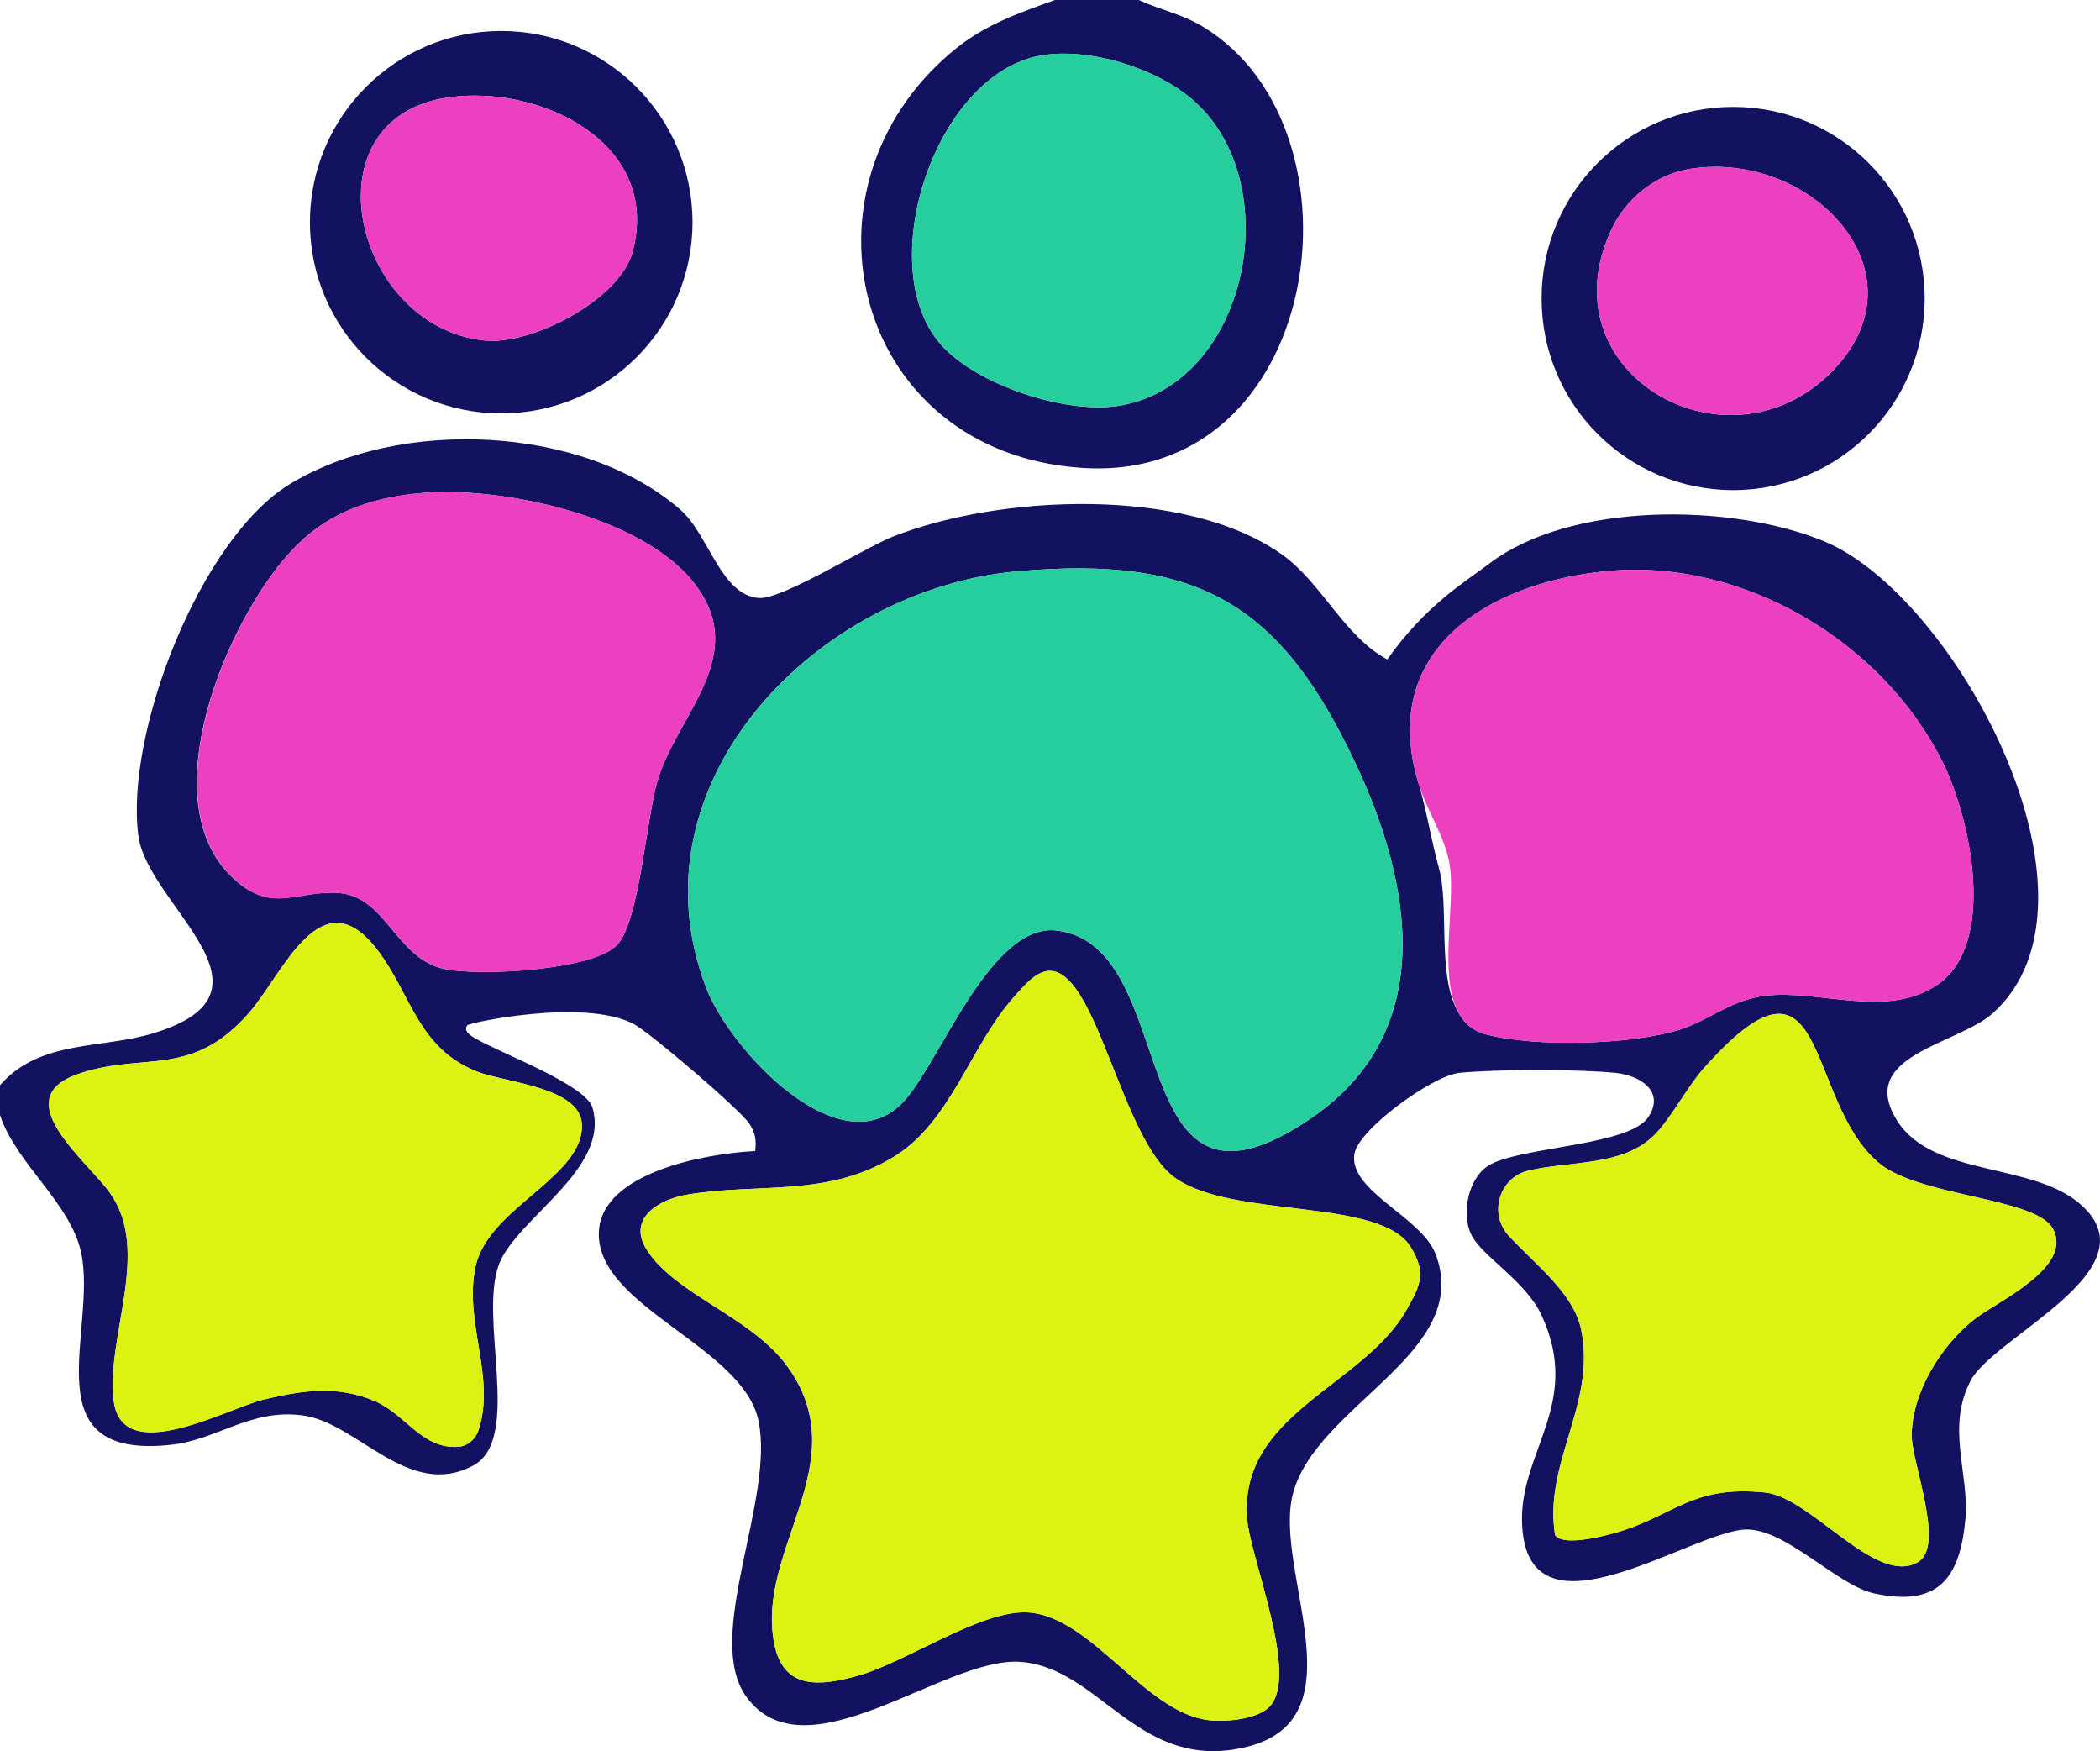
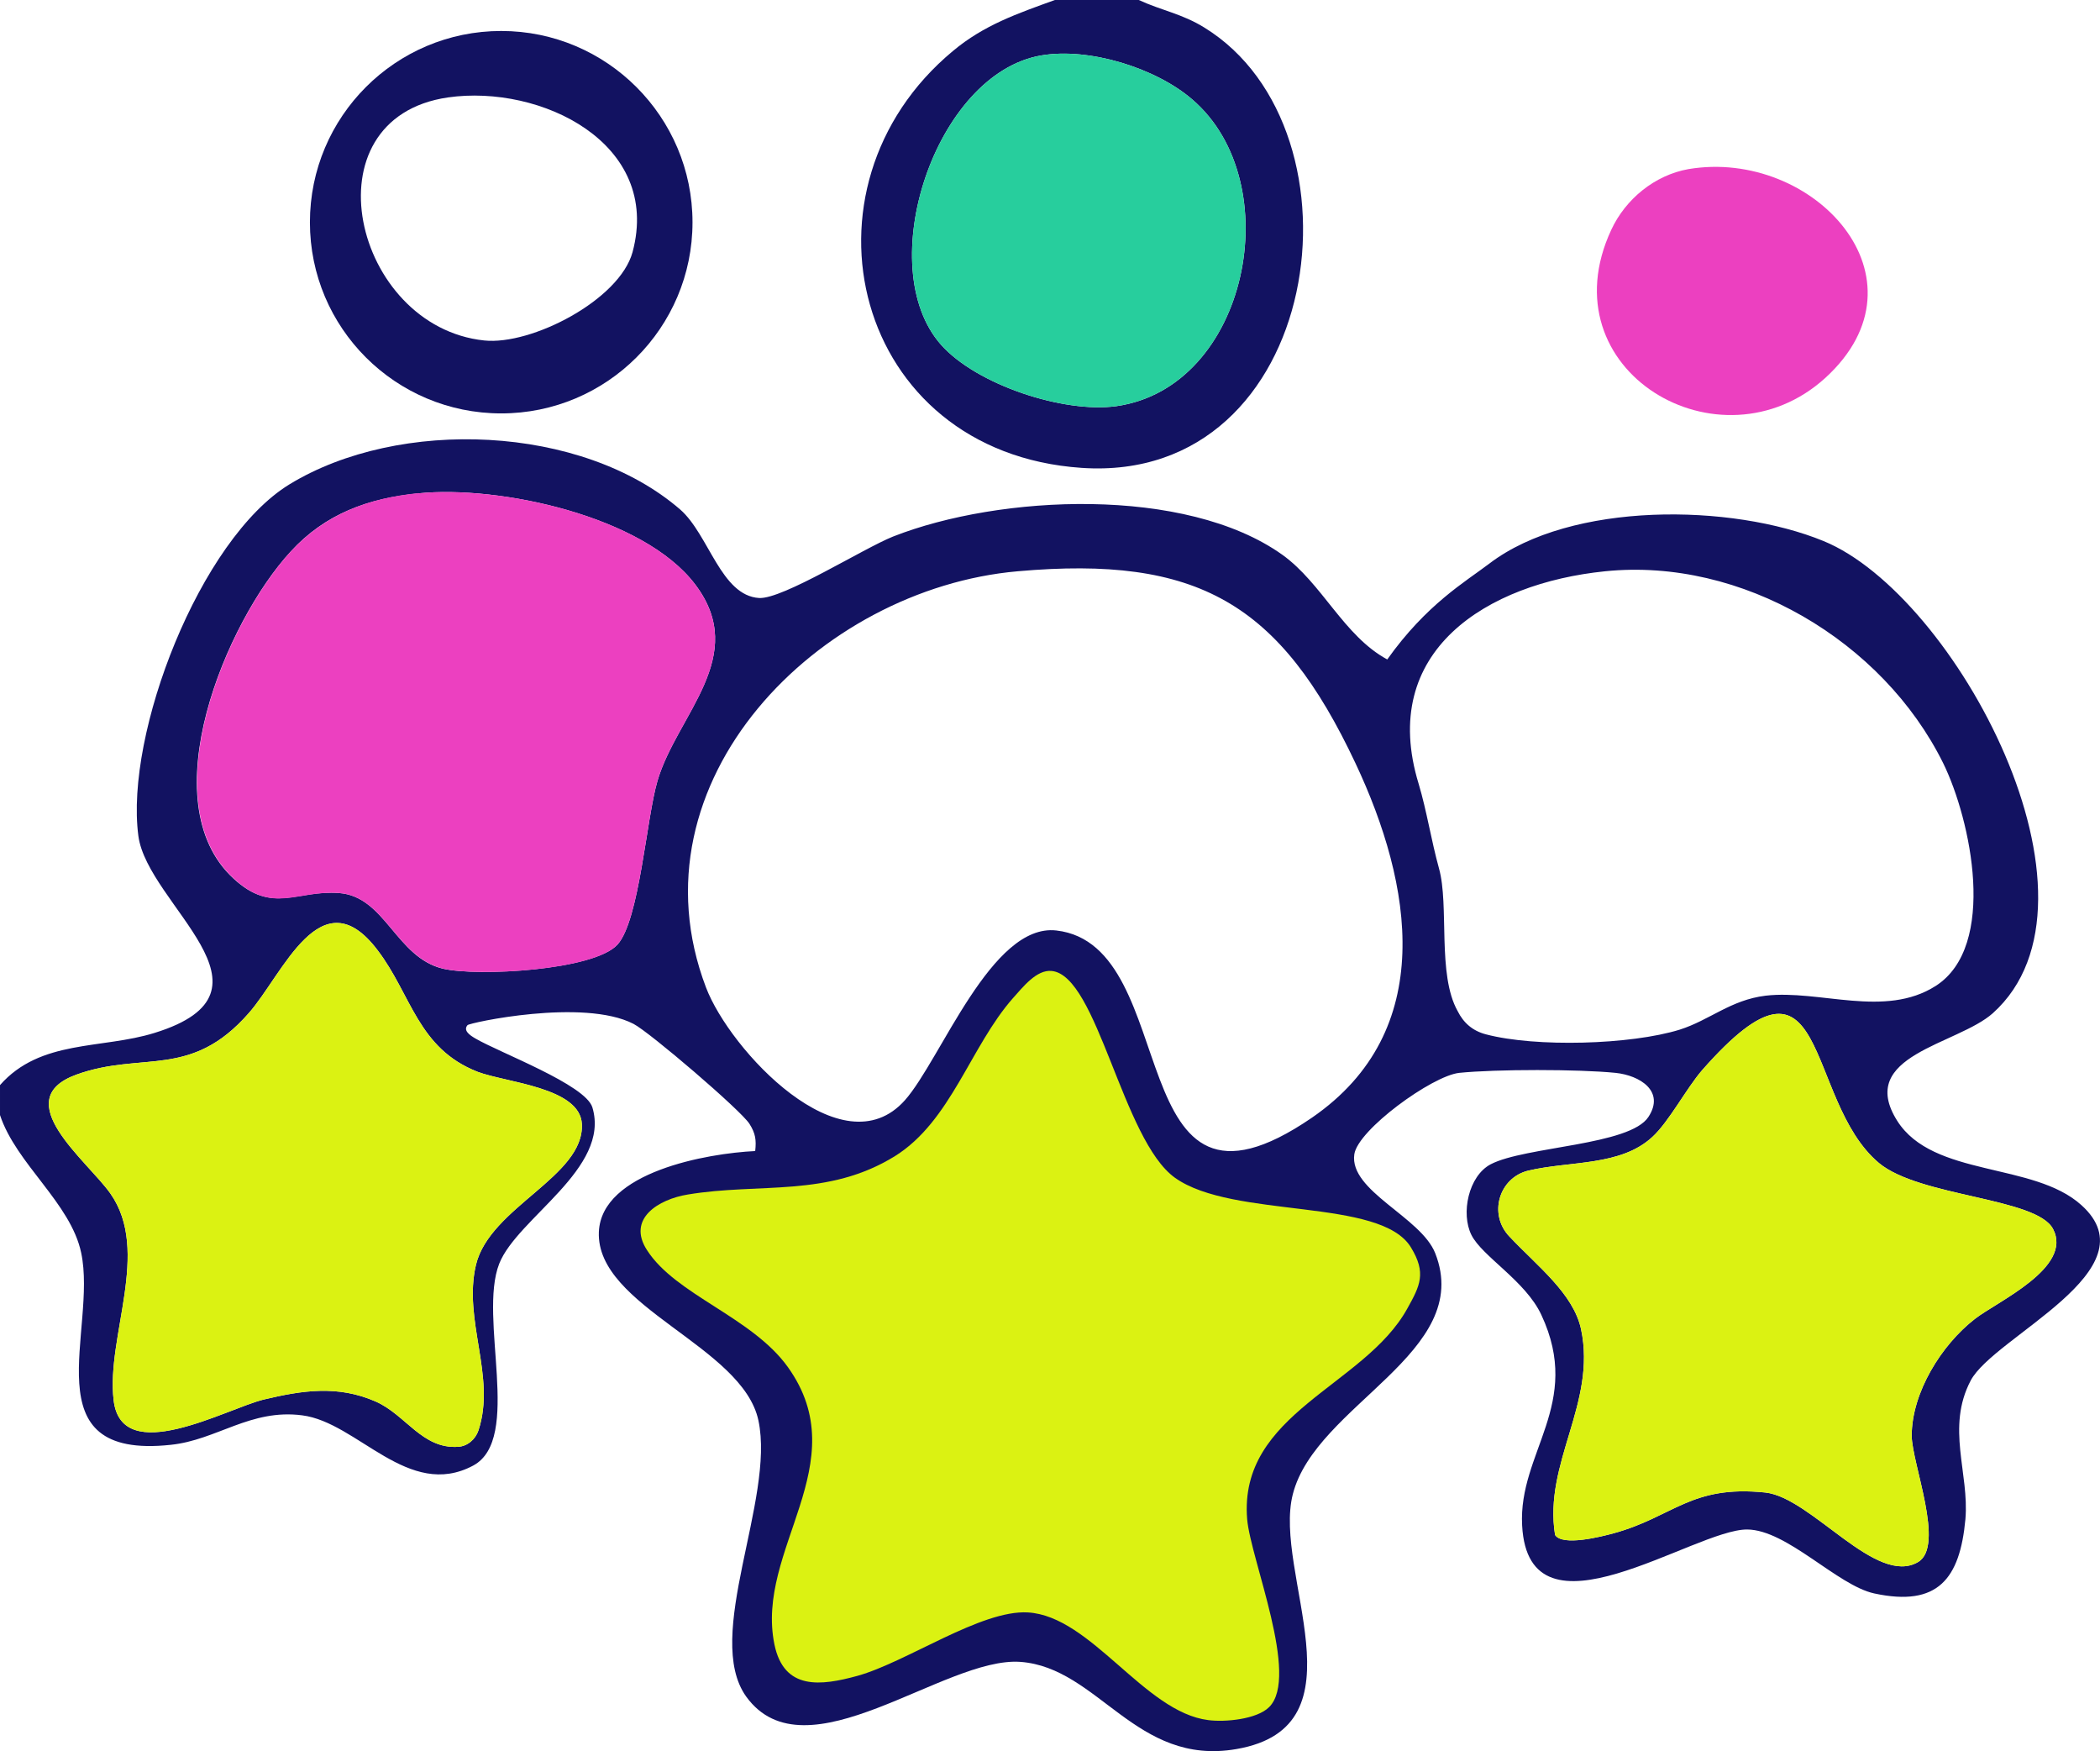
<svg xmlns="http://www.w3.org/2000/svg" id="Ebene_1" data-name="Ebene 1" viewBox="0 0 84.09 70.1">
  <defs>
    <style>
      .cls-1 {
        fill: #121261;
      }

      .cls-2 {
        fill: #ec40c0;
      }

      .cls-3 {
        fill: #dbf212;
      }

      .cls-4 {
        fill: #27ce9d;
      }
    </style>
  </defs>
  <g id="Ebene_1-2" data-name="Ebene 1">
    <g id="_Übernahmemöglichkeiten" data-name="Übernahmemöglichkeiten">
      <g>
        <g>
-           <path class="cls-1" d="M83.34,48.24c-1.92-1.73-5.93-1.1-7.37-3.37-1.66-2.63,2.41-3.04,3.83-4.31,5.05-4.54-1.5-16.74-6.78-18.9-3.68-1.51-10.11-1.59-13.38.9-.96.73-2.52,1.63-4.09,3.84-1.74-.94-2.61-3.05-4.2-4.19-3.87-2.76-11.32-2.41-15.59-.73-1.18.47-4.41,2.51-5.36,2.46-1.53-.09-2.01-2.53-3.16-3.54-3.94-3.41-11.26-3.69-15.65-1.01-3.59,2.2-6.59,9.98-6.05,14.07.36,2.76,6.06,6.22.65,7.89-2.12.66-4.57.25-6.19,2.09v1.2c.65,1.96,2.83,3.52,3.25,5.51.66,3.09-2.06,8.3,3.59,7.69,1.84-.19,3.19-1.45,5.26-1.18,2.22.28,4.25,3.4,6.85,2.01,1.98-1.07.19-5.91,1.04-8.08.72-1.83,4.47-3.81,3.73-6.26-.28-.91-3.72-2.19-4.69-2.76-.26-.15-.48-.33-.31-.53.05-.09,4.64-1.09,6.65-.05.64.33,4.29,3.45,4.64,4,.24.38.28.64.23,1.09-1.9.09-6.16.83-6.26,3.24-.12,3,5.76,4.56,6.39,7.55.67,3.16-2.22,8.64-.49,11.05,2.39,3.3,7.93-1.61,10.98-1.39,3.13.23,4.62,4.19,8.65,3.49,5.24-.9,1.44-7.06,2.26-10.21.92-3.58,7.27-5.66,5.7-9.64-.57-1.45-3.45-2.49-3.24-3.96.14-.98,3.11-3.14,4.2-3.26,1.48-.15,4.78-.15,6.26,0,.97.1,1.99.73,1.32,1.76-.74,1.15-4.94,1.18-6.32,1.9-.89.47-1.2,1.97-.77,2.83.43.86,2.17,1.84,2.8,3.2,1.67,3.57-.93,5.5-.77,8.43.26,4.92,6.88.15,9.01.16,1.6.01,3.61,2.24,5.09,2.56,2.55.55,3.43-.59,3.65-2.97.16-1.85-.78-3.66.21-5.55.93-1.77,7.33-4.43,4.43-7.03ZM19.13,42.91c1.14.43,4.1.62,4.17,2.09.1,2.1-3.68,3.32-4.24,5.63-.53,2.22.81,4.47.1,6.63-.12.36-.44.64-.82.66-1.44.09-2.09-1.28-3.29-1.81-1.52-.67-2.95-.45-4.5-.08-1.5.37-5.69,2.74-6,.02-.3-2.55,1.5-5.95-.13-8.27-.93-1.32-4.13-3.75-1.36-4.76,2.64-.95,4.57.2,6.9-2.46,1.37-1.55,2.89-5.52,5.16-2.52,1.36,1.78,1.6,3.93,4.01,4.87ZM24.73,37.81c-.94,1.04-5.62,1.29-6.99.97-1.89-.45-2.31-2.9-4.17-3.03-1.69-.13-2.66.86-4.22-.58-3.34-3.07-.29-10.3,2.29-13.09,1.38-1.51,3.1-2.13,5.11-2.33,3.24-.33,9.02.91,11.09,3.65,2.18,2.88-.73,5.21-1.51,7.85-.45,1.52-.72,5.57-1.6,6.56ZM56.5,49.94c.62,1.02.37,1.52-.15,2.45-1.72,3.11-6.76,4.17-6.41,8.43.14,1.61,2.11,6.3.88,7.52-.49.49-1.77.61-2.44.52-2.56-.32-4.68-4.16-7.22-4.31-1.88-.11-4.85,1.99-6.83,2.54-1.46.4-2.94.59-3.32-1.26-.78-3.8,3.3-7.24.54-11.1-1.44-2.01-4.48-2.88-5.64-4.68-.82-1.26.46-2.04,1.63-2.23,2.87-.48,5.61.13,8.3-1.54,2.24-1.4,3.02-4.39,4.72-6.32.39-.43.94-1.15,1.55-1.09,1.84.17,2.83,6.77,4.94,8.28,2.33,1.66,8.24.78,9.45,2.79ZM52.54,44.74c-7.77,5.33-5.08-6.9-10.24-7.49-2.6-.3-4.62,5.16-6.06,6.79-2.52,2.84-7.02-2.01-7.97-4.51-3.14-8.26,4.51-15.96,12.48-16.66,7.21-.64,10.51,1.27,13.53,7.69,2.28,4.84,3.3,10.71-1.74,14.18ZM59.51,41.41c-.55-.14-.91-.47-1.14-.93-.83-1.47-.33-4.22-.75-5.72-.31-1.12-.49-2.3-.81-3.37-1.64-5.34,2.74-8.04,7.46-8.52,5.47-.56,11.12,2.79,13.54,7.68,1.11,2.26,2.19,7.33-.3,8.92-2.04,1.3-4.64.14-6.81.39-1.4.17-2.24.98-3.44,1.36-1.97.61-5.77.71-7.75.19ZM79.08,52.8c-1.34,1.04-2.53,2.95-2.53,4.68.01,1.11,1.34,4.4.26,5.05-1.68,1-4.27-2.58-6.12-2.78-2.99-.31-3.67.97-6.07,1.63-.51.14-2.05.53-2.35.07-.47-2.89,1.67-5.27,1.04-8.24-.31-1.43-1.75-2.52-2.87-3.71-.85-.89-.42-2.36.77-2.64,1.67-.39,3.68-.17,4.95-1.34.67-.61,1.36-1.94,2-2.68,5.12-5.82,4.05,1.18,7.08,3.72,1.64,1.36,6.31,1.38,6.97,2.64.81,1.55-2.25,2.91-3.13,3.6Z" />
+           <path class="cls-1" d="M83.34,48.24c-1.92-1.73-5.93-1.1-7.37-3.37-1.66-2.63,2.41-3.04,3.83-4.31,5.05-4.54-1.5-16.74-6.78-18.9-3.68-1.51-10.11-1.59-13.38.9-.96.73-2.52,1.63-4.09,3.84-1.74-.94-2.61-3.05-4.2-4.19-3.87-2.76-11.32-2.41-15.59-.73-1.18.47-4.41,2.51-5.36,2.46-1.53-.09-2.01-2.53-3.16-3.54-3.94-3.41-11.26-3.69-15.65-1.01-3.59,2.2-6.59,9.98-6.05,14.07.36,2.76,6.06,6.22.65,7.89-2.12.66-4.57.25-6.19,2.09v1.2c.65,1.96,2.83,3.52,3.25,5.51.66,3.09-2.06,8.3,3.59,7.69,1.84-.19,3.19-1.45,5.26-1.18,2.22.28,4.25,3.4,6.85,2.01,1.98-1.07.19-5.91,1.04-8.08.72-1.83,4.47-3.81,3.73-6.26-.28-.91-3.72-2.19-4.69-2.76-.26-.15-.48-.33-.31-.53.05-.09,4.64-1.09,6.65-.05.64.33,4.29,3.45,4.64,4,.24.38.28.64.23,1.09-1.9.09-6.16.83-6.26,3.24-.12,3,5.76,4.56,6.39,7.55.67,3.16-2.22,8.64-.49,11.05,2.39,3.3,7.93-1.61,10.98-1.39,3.13.23,4.62,4.19,8.65,3.49,5.24-.9,1.44-7.06,2.26-10.21.92-3.58,7.27-5.66,5.7-9.64-.57-1.45-3.45-2.49-3.24-3.96.14-.98,3.11-3.14,4.2-3.26,1.48-.15,4.78-.15,6.26,0,.97.1,1.99.73,1.32,1.76-.74,1.15-4.94,1.18-6.32,1.9-.89.47-1.2,1.97-.77,2.83.43.86,2.17,1.84,2.8,3.2,1.67,3.57-.93,5.5-.77,8.43.26,4.92,6.88.15,9.01.16,1.6.01,3.61,2.24,5.09,2.56,2.55.55,3.43-.59,3.65-2.97.16-1.85-.78-3.66.21-5.55.93-1.77,7.33-4.43,4.43-7.03ZM19.13,42.91c1.14.43,4.1.62,4.17,2.09.1,2.1-3.68,3.32-4.24,5.63-.53,2.22.81,4.47.1,6.63-.12.36-.44.64-.82.66-1.44.09-2.09-1.28-3.29-1.81-1.52-.67-2.95-.45-4.5-.08-1.5.37-5.69,2.74-6,.02-.3-2.55,1.5-5.95-.13-8.27-.93-1.32-4.13-3.75-1.36-4.76,2.64-.95,4.57.2,6.9-2.46,1.37-1.55,2.89-5.52,5.16-2.52,1.36,1.78,1.6,3.93,4.01,4.87ZM24.73,37.81c-.94,1.04-5.62,1.29-6.99.97-1.89-.45-2.31-2.9-4.17-3.03-1.69-.13-2.66.86-4.22-.58-3.34-3.07-.29-10.3,2.29-13.09,1.38-1.51,3.1-2.13,5.11-2.33,3.24-.33,9.02.91,11.09,3.65,2.18,2.88-.73,5.21-1.51,7.85-.45,1.52-.72,5.57-1.6,6.56ZM56.5,49.94ZM52.54,44.74c-7.77,5.33-5.08-6.9-10.24-7.49-2.6-.3-4.62,5.16-6.06,6.79-2.52,2.84-7.02-2.01-7.97-4.51-3.14-8.26,4.51-15.96,12.48-16.66,7.21-.64,10.51,1.27,13.53,7.69,2.28,4.84,3.3,10.71-1.74,14.18ZM59.51,41.41c-.55-.14-.91-.47-1.14-.93-.83-1.47-.33-4.22-.75-5.72-.31-1.12-.49-2.3-.81-3.37-1.64-5.34,2.74-8.04,7.46-8.52,5.47-.56,11.12,2.79,13.54,7.68,1.11,2.26,2.19,7.33-.3,8.92-2.04,1.3-4.64.14-6.81.39-1.4.17-2.24.98-3.44,1.36-1.97.61-5.77.71-7.75.19ZM79.08,52.8c-1.34,1.04-2.53,2.95-2.53,4.68.01,1.11,1.34,4.4.26,5.05-1.68,1-4.27-2.58-6.12-2.78-2.99-.31-3.67.97-6.07,1.63-.51.14-2.05.53-2.35.07-.47-2.89,1.67-5.27,1.04-8.24-.31-1.43-1.75-2.52-2.87-3.71-.85-.89-.42-2.36.77-2.64,1.67-.39,3.68-.17,4.95-1.34.67-.61,1.36-1.94,2-2.68,5.12-5.82,4.05,1.18,7.08,3.72,1.64,1.36,6.31,1.38,6.97,2.64.81,1.55-2.25,2.91-3.13,3.6Z" />
          <path class="cls-3" d="M79.08,52.8c-1.34,1.04-2.53,2.95-2.53,4.68.01,1.11,1.34,4.4.26,5.05-1.68,1-4.27-2.58-6.12-2.78-2.99-.31-3.67.97-6.07,1.63-.51.14-2.05.53-2.35.07-.47-2.89,1.67-5.27,1.04-8.24-.31-1.43-1.75-2.52-2.87-3.71-.85-.89-.42-2.36.77-2.64,1.67-.39,3.68-.17,4.95-1.34.67-.61,1.36-1.94,2-2.68,5.12-5.82,4.05,1.18,7.08,3.72,1.64,1.36,6.31,1.38,6.97,2.64.81,1.55-2.25,2.91-3.13,3.6Z" />
          <path class="cls-3" d="M23.3,45c.1,2.1-3.68,3.32-4.24,5.63-.53,2.22.81,4.47.1,6.63-.12.36-.44.64-.82.66-1.44.09-2.09-1.28-3.29-1.81-1.52-.67-2.95-.45-4.5-.08-1.5.37-5.69,2.74-6,.02-.3-2.55,1.5-5.95-.13-8.27-.93-1.32-4.13-3.75-1.36-4.76,2.64-.95,4.57.2,6.9-2.46,1.37-1.55,2.89-5.52,5.16-2.52,1.36,1.78,1.6,3.93,4.01,4.87,1.14.43,4.1.62,4.17,2.09Z" />
          <path class="cls-3" d="M56.35,52.39c-1.72,3.11-6.76,4.17-6.41,8.43.14,1.61,2.11,6.3.88,7.52-.49.49-1.77.61-2.44.52-2.56-.32-4.68-4.16-7.22-4.31-1.88-.11-4.85,1.99-6.83,2.54-1.46.4-2.94.59-3.32-1.26-.78-3.8,3.3-7.24.54-11.1-1.44-2.01-4.48-2.88-5.64-4.68-.82-1.26.46-2.04,1.63-2.23,2.87-.48,5.61.13,8.3-1.54,2.24-1.4,3.02-4.39,4.72-6.32.39-.43.94-1.15,1.55-1.09,1.84.17,2.83,6.77,4.94,8.28,2.33,1.66,8.24.78,9.45,2.79.62,1.02.37,1.52-.15,2.45Z" />
-           <path class="cls-4" d="M52.54,44.74c-7.77,5.33-5.08-6.9-10.24-7.49-2.6-.3-4.62,5.16-6.06,6.79-2.52,2.84-7.02-2.01-7.97-4.51-3.14-8.26,4.51-15.96,12.48-16.66,7.21-.64,10.51,1.27,13.53,7.69,2.28,4.84,3.3,10.71-1.74,14.18Z" />
-           <path class="cls-2" d="M77.51,39.47c-2.04,1.3-4.64.14-6.81.39-1.4.17-2.24.98-3.44,1.36-1.97.61-5.77.71-7.75.19-.55-.14-.91-.47-1.14-.93-.75-1.47-.1-4.23-.31-5.78-.15-1.15-.93-2.24-1.25-3.31-1.64-5.34,2.74-8.04,7.46-8.52,5.47-.56,11.12,2.79,13.54,7.68,1.11,2.26,2.19,7.33-.3,8.92Z" />
          <path class="cls-2" d="M16.75,19.75c3.24-.33,9.03.91,11.09,3.65,2.18,2.89-.73,5.21-1.51,7.85-.45,1.52-.72,5.57-1.6,6.56-.94,1.05-5.62,1.29-6.98.97-1.89-.45-2.32-2.89-4.17-3.03-1.69-.12-2.66.87-4.22-.58-3.34-3.08-.29-10.3,2.29-13.1,1.39-1.5,3.1-2.13,5.11-2.33Z" />
        </g>
        <g>
          <path class="cls-1" d="M48.22,1.1c-.89-.55-1.71-.68-2.62-1.1h-3.36c-1.49.54-2.84,1-4.08,2.04-6.59,5.47-3.99,16.07,5.15,16.69,9.68.66,11.62-13.51,4.91-17.63ZM44.7,16.26c-2.1.29-5.59-.85-7.02-2.46-2.77-3.13-.24-10.85,4.01-11.58,1.92-.33,4.59.5,6.05,1.76,3.88,3.32,2.25,11.53-3.04,12.28Z" />
          <path class="cls-4" d="M44.7,16.26c-2.1.29-5.59-.85-7.02-2.46-2.77-3.13-.24-10.85,4.01-11.58,1.92-.33,4.59.5,6.05,1.76,3.88,3.32,2.25,11.53-3.04,12.28Z" />
        </g>
        <g>
-           <path class="cls-1" d="M69.4,4.28c-4.24,0-7.67,3.43-7.67,7.67s3.43,7.67,7.67,7.67,7.67-3.43,7.67-7.67-3.43-7.67-7.67-7.67ZM73.09,15.13c-4.21,3.82-11.2-.29-8.57-5.93.57-1.23,1.74-2.19,3.09-2.43,5-.84,9.84,4.38,5.48,8.36Z" />
          <path class="cls-2" d="M73.09,15.13c-4.21,3.82-11.2-.29-8.57-5.93.57-1.23,1.74-2.19,3.09-2.43,5-.84,9.84,4.38,5.48,8.36Z" />
        </g>
        <g>
          <path class="cls-1" d="M20.07,1.24c-4.23,0-7.66,3.43-7.66,7.66s3.43,7.65,7.66,7.65,7.66-3.43,7.66-7.65-3.43-7.66-7.66-7.66ZM25.33,10.09c-.52,1.92-4.05,3.74-5.94,3.54-5.24-.55-7.19-8.9-1.45-9.73,3.71-.53,8.56,1.83,7.39,6.19Z" />
-           <path class="cls-2" d="M25.33,10.09c-.52,1.92-4.05,3.74-5.94,3.54-5.24-.55-7.19-8.9-1.45-9.73,3.71-.53,8.56,1.83,7.39,6.19Z" />
        </g>
      </g>
    </g>
  </g>
</svg>